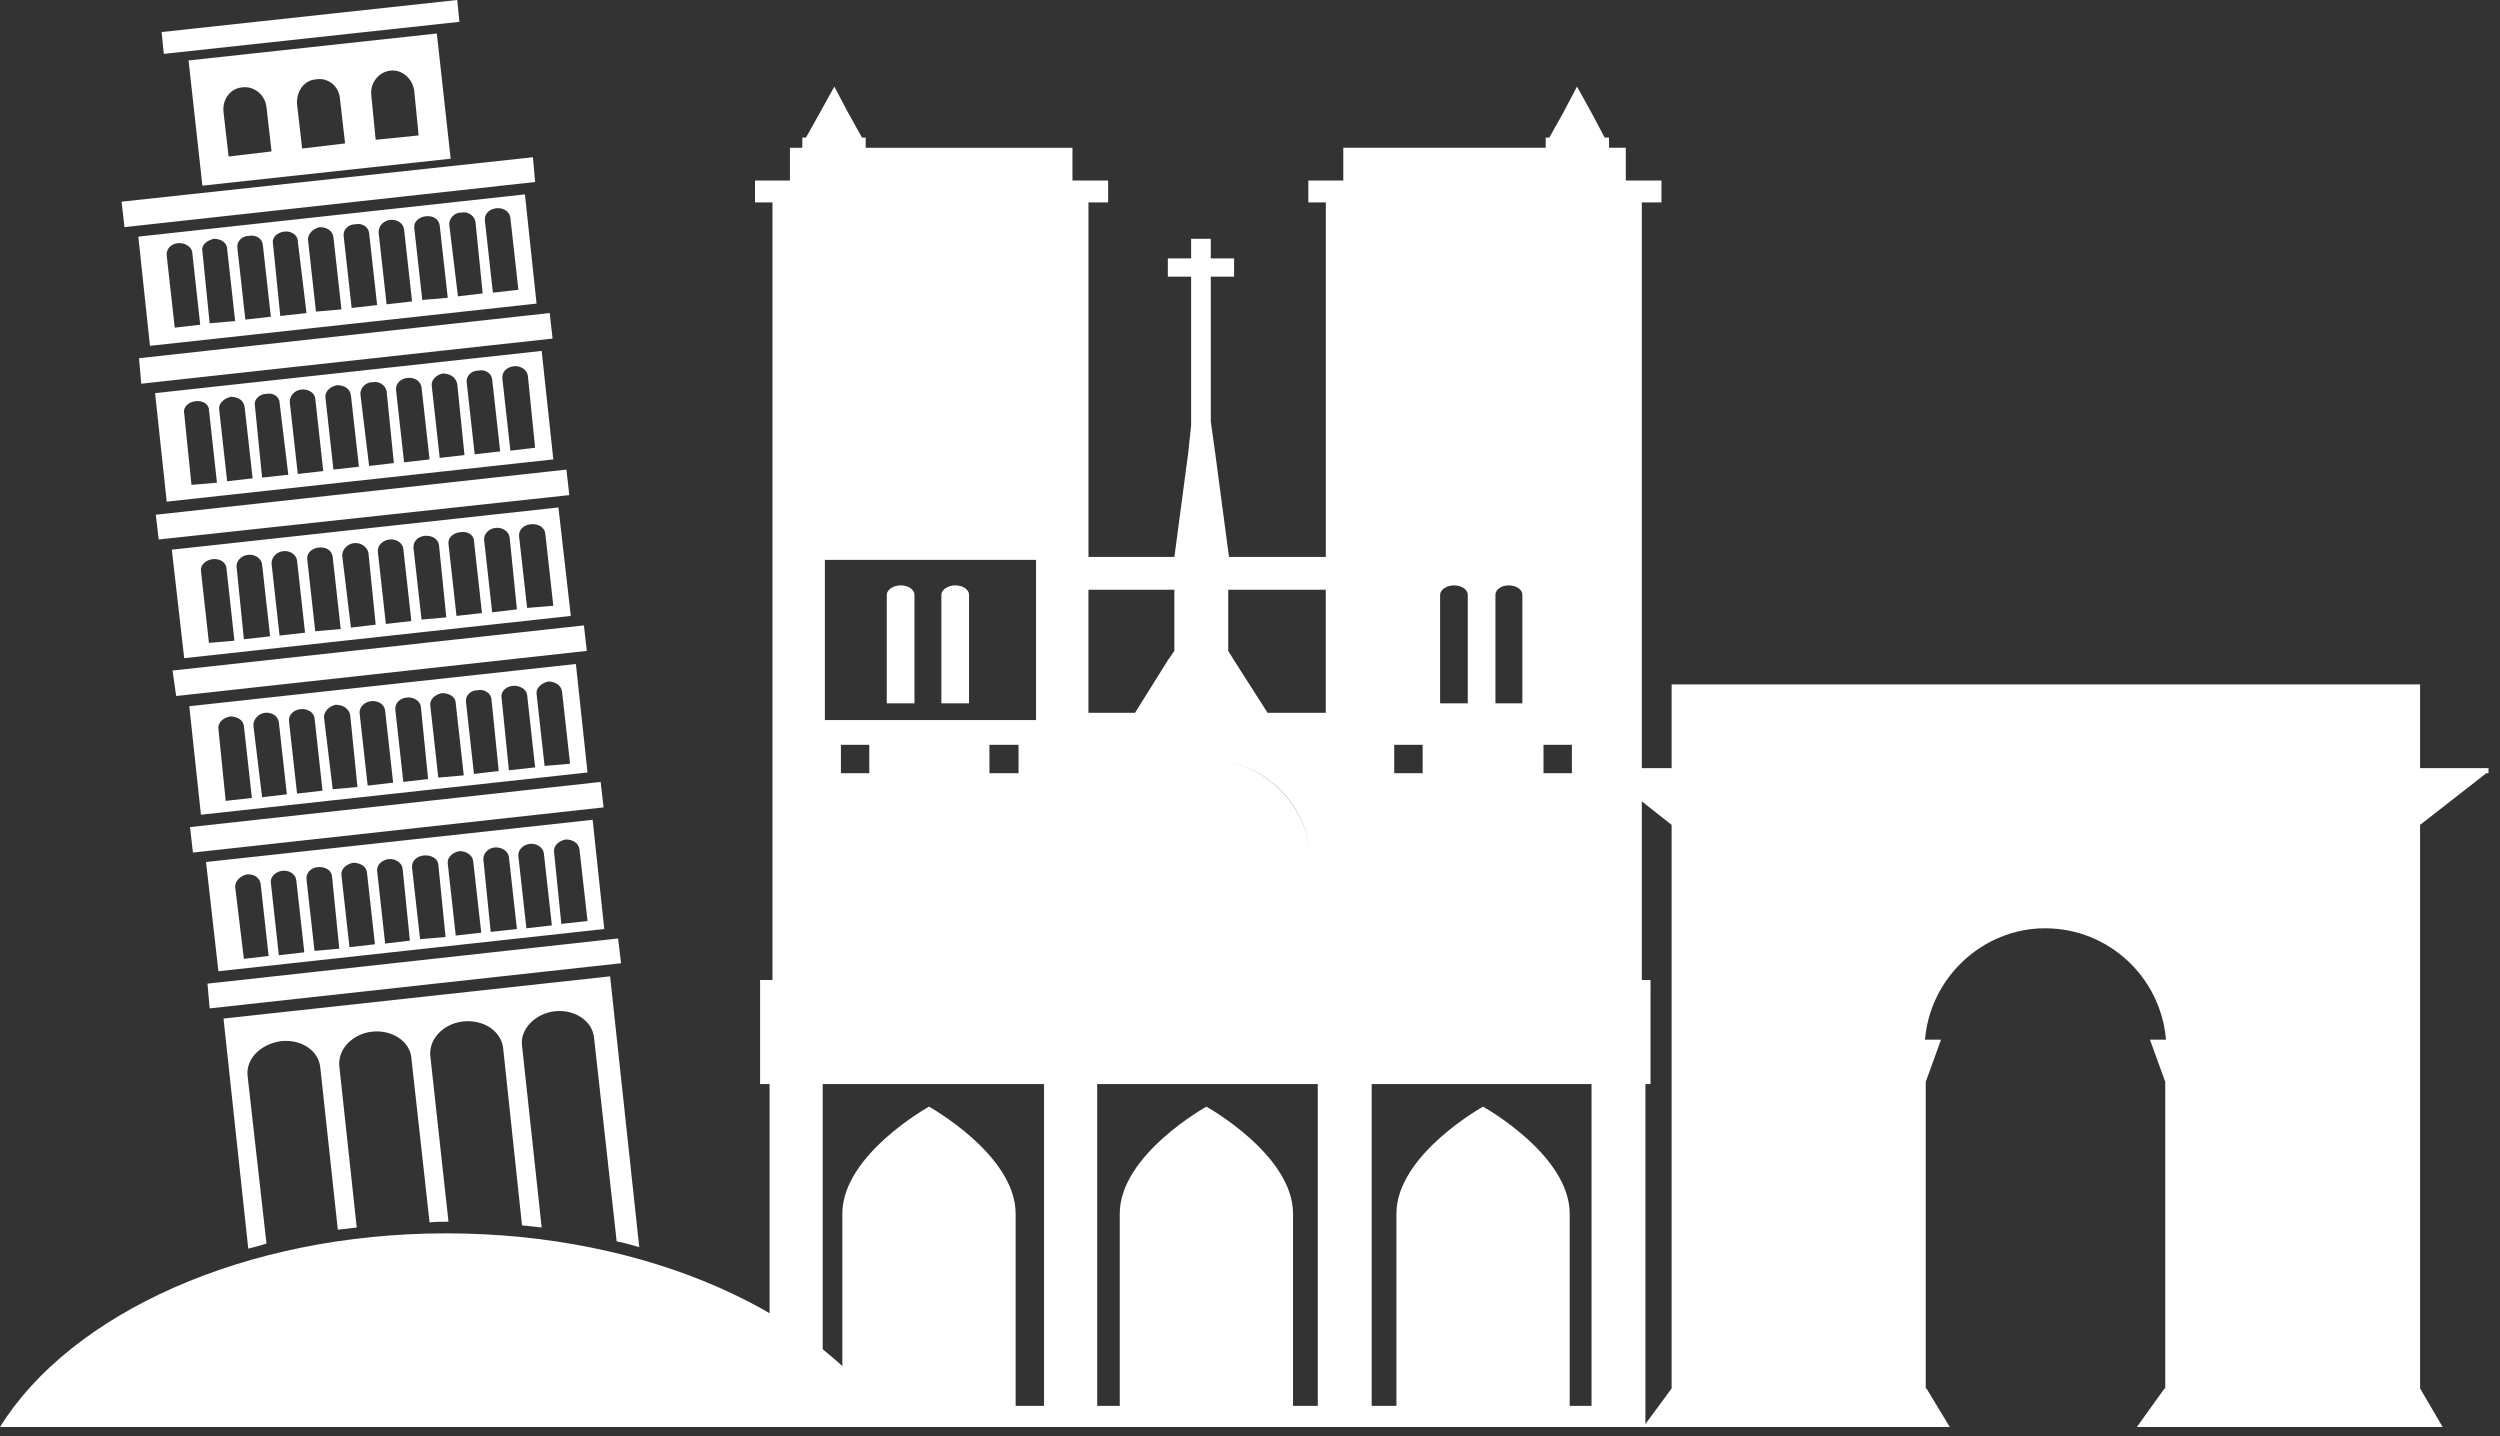
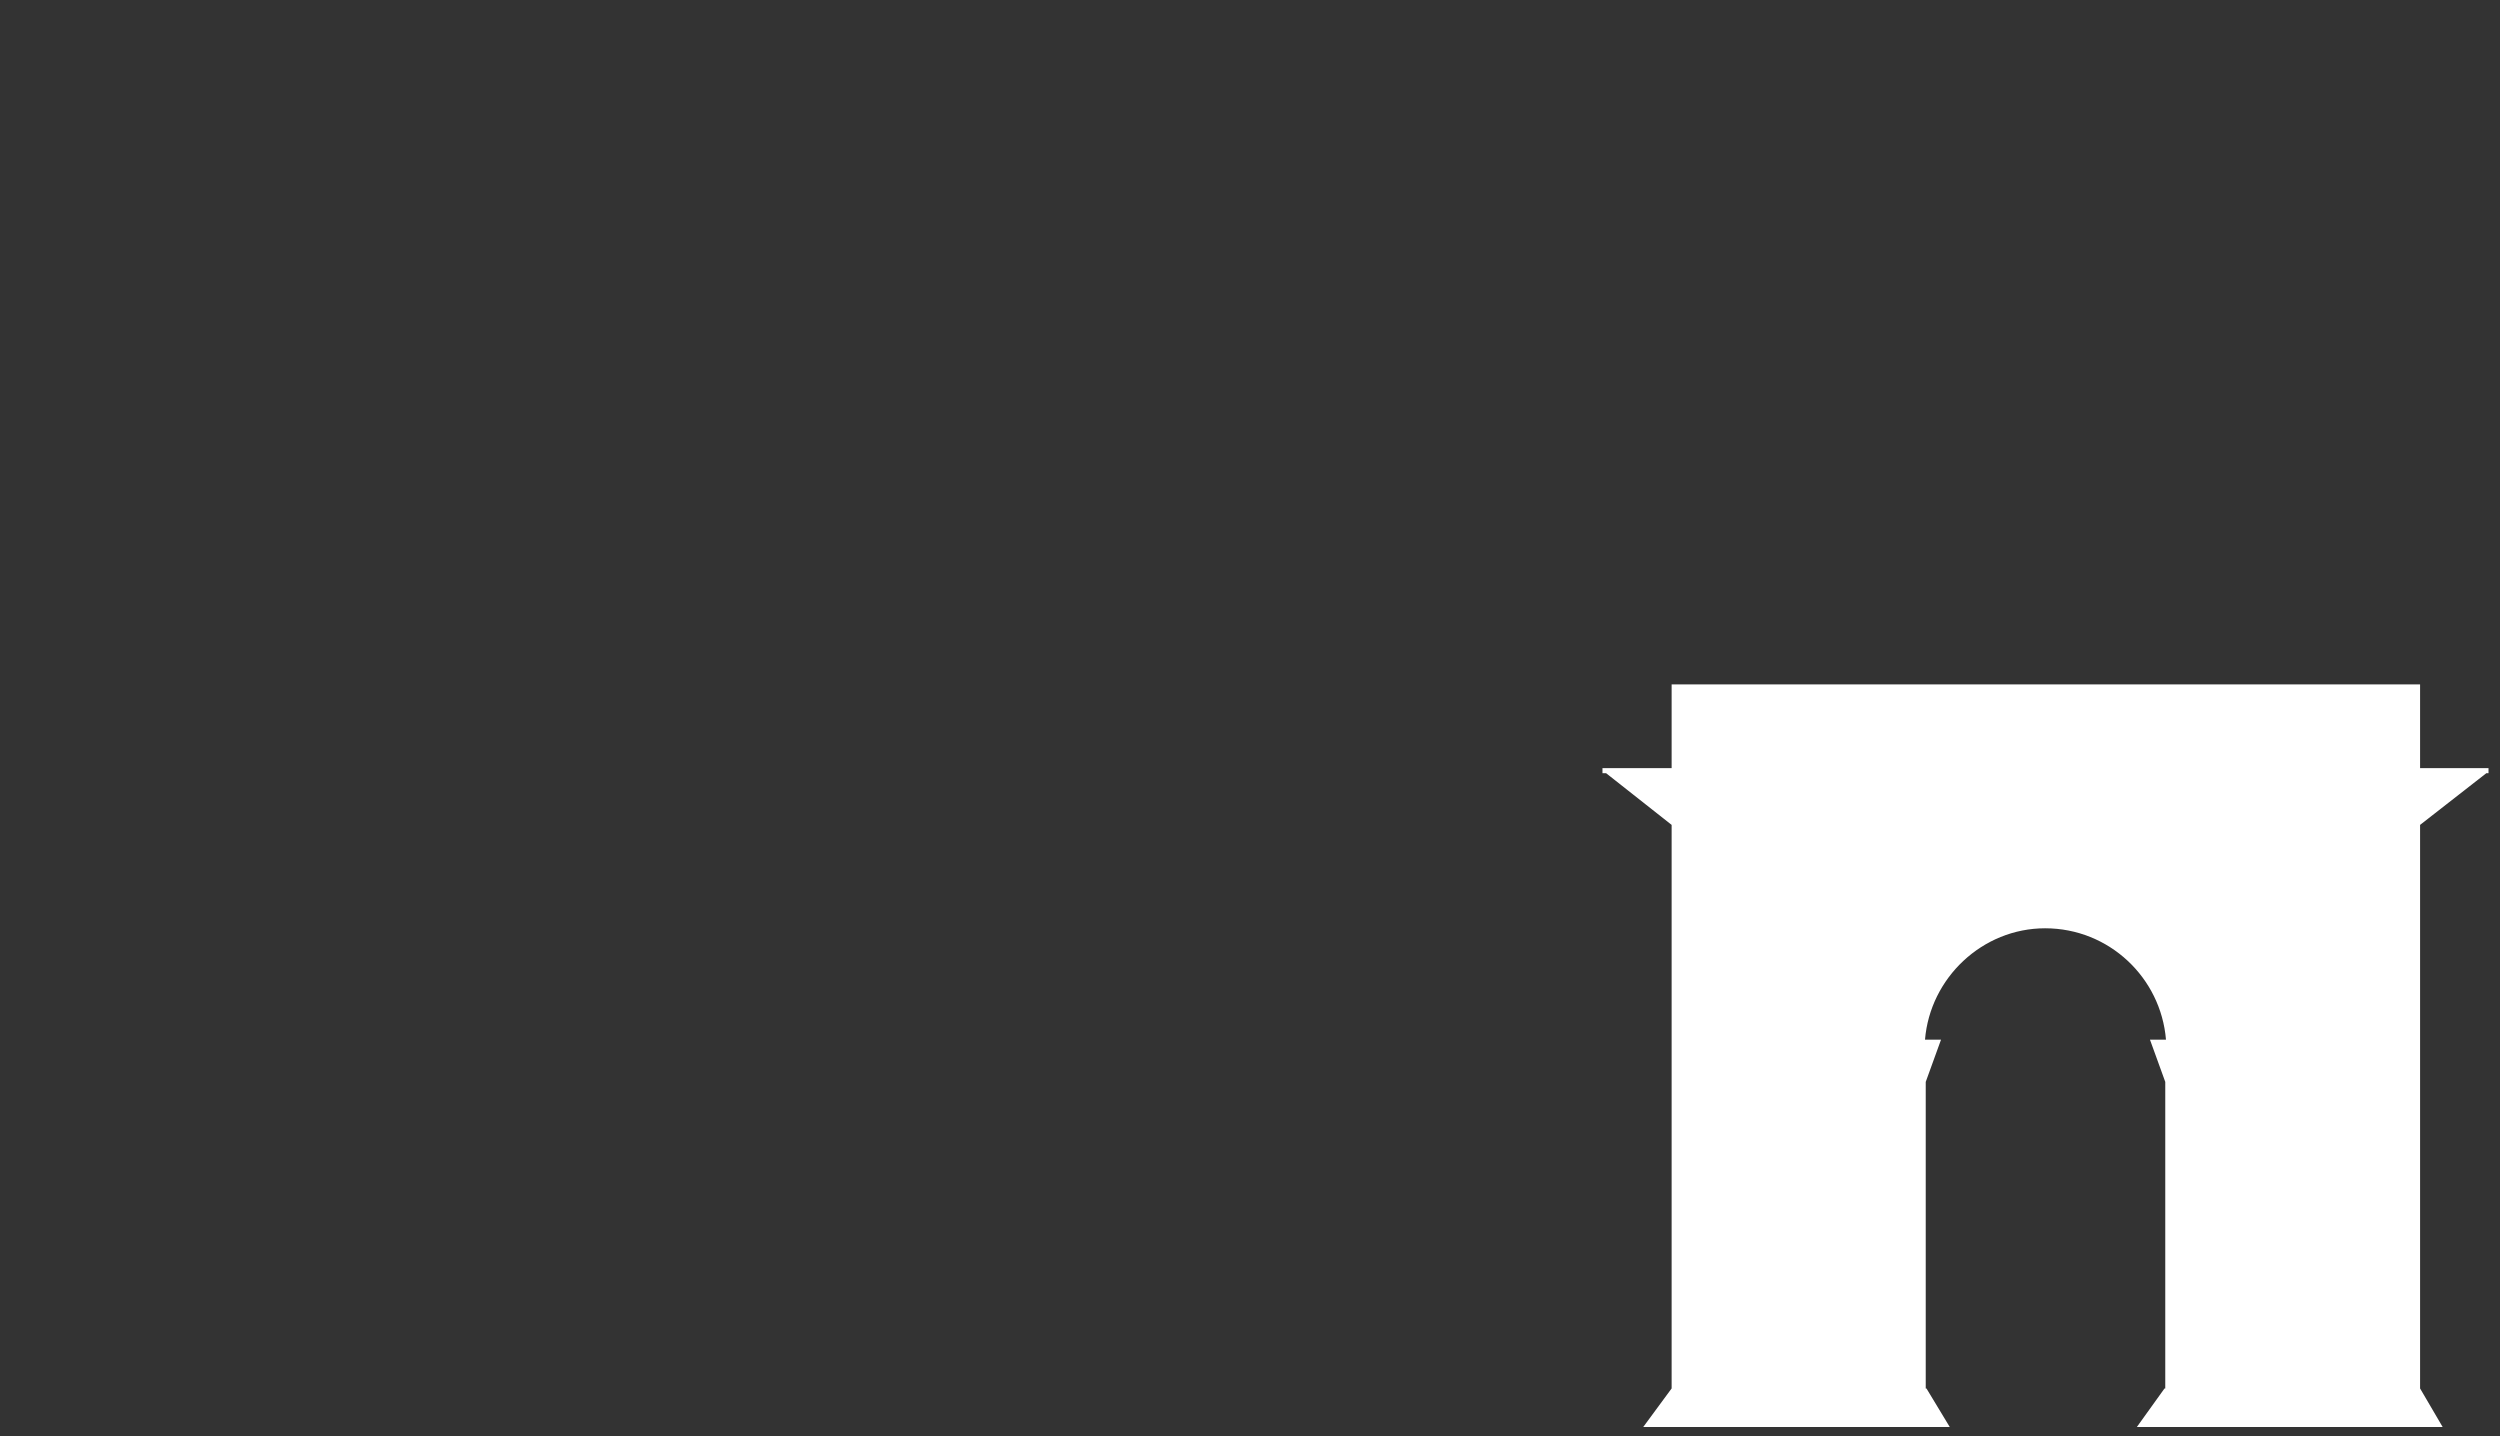
<svg xmlns="http://www.w3.org/2000/svg" width="181" height="104" viewBox="0 0 181 104" fill="none">
  <rect x="0" y="0" width="181" height="104" fill="#333333" stroke="none" />
  <path fill-rule="evenodd" clip-rule="evenodd" d="M121.026 63.833V65.099V75.379V76.222V77.908V94.829V100.523L118.971 103.314H124.716H133.519H141.162L139.475 100.523H139.423V78.329L140.53 75.273H136.577H137.841H139.37C139.739 70.792 143.534 67.208 148.066 67.208C152.705 67.208 156.448 70.792 156.817 75.273H158.346H159.664H155.658L156.765 78.329V100.523H156.712L154.709 103.314H162.564H171.05H176.848L175.214 100.523V94.829V77.908V76.222V75.379V65.099V63.833V60.197V59.722L180.01 55.98H180.168V55.821V55.611H175.214V51.973V50.973V50.129V49.55H121.026V50.129V50.973V51.973V55.611H116.019V55.717V55.98H116.282L121.026 59.722V60.197V63.833Z" fill="white" />
-   <path fill-rule="evenodd" clip-rule="evenodd" d="M119.497 71.741V77.539V78.014V78.487H119.128V88.186V88.819V92.457V93.089V101.787V102.894V103.314H55.717V102.894V101.787V93.089V92.457V88.819V88.186V78.487H55.031V78.013V77.538V71.741V70.95H55.927V65.521V52.342V51.499V39.691V38.846V14.653H54.662V13.071H57.192V10.699H58.089V9.962H58.352L59.354 8.17L60.407 6.272L61.409 8.17L62.411 9.962H62.675V10.699H77.645V13.071H80.228V14.653H78.805V38.846V39.691V40.324H85.025L86.027 32.785L86.238 30.782V20.029H84.551V18.71H86.238V17.287H87.661V18.71H89.348V20.029H87.661V30.519L87.978 32.784L88.979 40.324H95.989V39.691V38.845V14.652H94.724V13.07H97.255V10.698H111.909V9.962H112.172L113.174 8.169L114.175 6.271L115.229 8.169L116.178 9.962H116.494V10.698H117.708V13.07H120.29V14.652H118.867V38.845V39.691V51.498V52.341V65.52V70.95H119.499V71.741H119.497ZM95.987 42.697H88.924V47.125L89.346 47.808L91.77 51.605H95.987V51.499V42.697ZM85.023 42.697H78.803V51.499V51.605H82.177L84.549 47.808L85.023 47.125V42.697ZM94.88 62.094C94.67 58.299 91.718 55.295 87.975 55.032C91.718 55.294 94.67 58.352 94.88 62.094ZM59.722 52.133H75.009V51.5V40.536H59.722V51.5V52.133ZM65.204 42.381C64.677 42.381 64.203 42.697 64.203 43.064V50.919H66.206V43.064C66.205 42.697 65.784 42.381 65.204 42.381ZM69.157 42.381C68.63 42.381 68.156 42.697 68.156 43.064V50.919H70.158V43.064C70.158 42.697 69.737 42.381 69.157 42.381ZM62.937 55.98H60.882V53.924H62.937V55.98ZM73.743 55.98H71.635V53.924H73.743V55.98ZM105.265 42.381C104.738 42.381 104.264 42.697 104.264 43.064V50.919H106.267V43.064C106.267 42.697 105.844 42.381 105.265 42.381ZM109.219 42.381C108.691 42.381 108.269 42.697 108.269 43.064V50.919H110.22V43.064C110.22 42.697 109.799 42.381 109.219 42.381ZM102.999 55.98H100.942V53.924H102.999V55.98ZM113.805 55.98H111.749V53.924H113.805V55.98ZM59.563 101.787H60.986V87.871C60.986 83.601 67.259 80.122 67.259 80.122C67.259 80.122 73.532 83.601 73.532 87.871V101.787H75.588V93.089V92.457V88.819V88.186V78.487H59.563V88.185V88.818V92.457V93.088V101.787ZM79.436 101.787H81.07V87.871C81.07 83.601 87.343 80.122 87.343 80.122C87.343 80.122 93.616 83.601 93.616 87.871V101.787H95.408V93.089V92.457V88.819V88.186V78.487H79.436V88.185V88.818V92.457V93.088V101.787ZM99.308 101.787H101.101V87.871C101.101 83.601 107.373 80.122 107.373 80.122C107.373 80.122 113.646 83.601 113.646 87.871V101.787H115.227V93.089V92.457V88.819V88.186V78.487H99.309V88.185V88.818V92.457V93.088L99.308 101.787Z" fill="white" />
-   <path fill-rule="evenodd" clip-rule="evenodd" d="M10.014 17.132L10.858 25.038L38.847 21.981L38.005 14.074L10.014 17.132ZM32.312 89.294C17.71 89.294 5.112 95.092 -1.52588e-05 103.314H64.73C59.511 95.092 46.966 89.294 32.312 89.294ZM44.751 67.946L15.022 71.215L15.179 73.007L44.962 69.738L44.751 67.946ZM33.261 1.581L11.859 3.9L11.701 2.32L33.103 0L33.261 1.581ZM38.584 11.385L8.801 14.601L9.012 16.445L38.742 13.177L38.584 11.385ZM39.797 22.665L10.067 25.934L10.225 27.78L40.008 24.511L39.797 22.665ZM41.009 33.999L11.279 37.267L11.49 39.059L41.219 35.845L41.009 33.999ZM42.274 45.28L12.492 48.547L12.755 50.392L42.485 47.125L42.274 45.28ZM43.487 56.612L13.757 59.881L13.968 61.726L43.697 58.456L43.487 56.612ZM14.653 13.441L13.651 4.376L31.626 2.425L32.628 11.49L14.653 13.441ZM26.882 6.905L27.199 10.12L30.309 9.805L29.992 6.589C29.886 5.694 29.096 5.007 28.253 5.112C27.41 5.218 26.776 6.009 26.882 6.905ZM16.182 8.118L16.551 11.332L19.66 10.963L19.292 7.749C19.185 6.852 18.395 6.22 17.552 6.325C16.709 6.378 16.076 7.168 16.182 8.118ZM21.506 7.537L21.874 10.753L24.984 10.384L24.615 7.168C24.562 6.273 23.772 5.587 22.876 5.746C22.032 5.799 21.453 6.589 21.506 7.537ZM35.106 15.973L35.685 21.19L37.53 20.979L36.951 15.761C36.897 15.339 36.476 15.023 35.949 15.075C35.421 15.128 35.053 15.498 35.106 15.973ZM17.025 64.203L17.657 69.422L19.45 69.211L18.87 63.992C18.817 63.57 18.396 63.255 17.868 63.307C17.394 63.413 17.025 63.782 17.025 64.203ZM19.608 63.886L20.187 69.159L22.032 68.947L21.452 63.729C21.4 63.307 20.977 62.991 20.451 63.044C19.925 63.096 19.555 63.519 19.608 63.886ZM22.191 63.676L22.771 68.843L24.563 68.684L24.035 63.413C23.983 62.991 23.509 62.726 22.982 62.78C22.507 62.833 22.138 63.203 22.191 63.676ZM24.721 63.36L25.302 68.576L27.146 68.366L26.566 63.149C26.513 62.726 26.091 62.463 25.565 62.463C25.037 62.569 24.669 62.939 24.721 63.36ZM27.304 63.044L27.884 68.314L29.676 68.103L29.15 62.886C29.097 62.463 28.622 62.147 28.147 62.2C27.62 62.253 27.252 62.673 27.304 63.044ZM29.834 62.833L30.414 67.997L32.259 67.839L31.732 62.568C31.679 62.147 31.205 61.884 30.677 61.936C30.151 61.989 29.781 62.357 29.834 62.833ZM32.417 62.516L32.996 67.734L34.842 67.524L34.262 62.357C34.21 61.884 33.735 61.62 33.261 61.62C32.733 61.726 32.365 62.094 32.417 62.516ZM35 62.253L35.527 67.471L37.425 67.261L36.844 62.041C36.791 61.62 36.317 61.305 35.79 61.358C35.316 61.41 34.947 61.83 35 62.253ZM37.53 61.989L38.11 67.208L39.955 66.998L39.375 61.778C39.322 61.358 38.848 61.041 38.374 61.095C37.898 61.147 37.477 61.515 37.53 61.989ZM40.113 61.673L40.64 66.891L42.537 66.68L41.957 61.515C41.905 61.041 41.483 60.778 40.956 60.778C40.429 60.884 40.06 61.251 40.113 61.673ZM15.813 52.765L16.34 57.983L18.237 57.773L17.658 52.553C17.605 52.132 17.183 51.869 16.656 51.869C16.129 51.974 15.76 52.342 15.813 52.765ZM18.343 52.501L18.975 57.719L20.768 57.509L20.188 52.289C20.135 51.869 19.714 51.553 19.186 51.606C18.712 51.657 18.343 52.079 18.343 52.501ZM20.926 52.236L21.506 57.456L23.351 57.245L22.771 51.973C22.718 51.605 22.297 51.289 21.77 51.342C21.242 51.395 20.873 51.764 20.926 52.236ZM23.456 51.922L24.088 57.14L25.88 56.983L25.354 51.764C25.249 51.289 24.827 51.026 24.3 51.026C23.825 51.131 23.456 51.5 23.456 51.922ZM26.038 51.657L26.619 56.877L28.463 56.664L27.883 51.447C27.83 51.026 27.409 50.709 26.881 50.761C26.355 50.813 25.986 51.236 26.038 51.657ZM28.622 51.395L29.201 56.612L30.993 56.401L30.467 51.131C30.414 50.761 29.939 50.444 29.465 50.498C28.938 50.55 28.569 50.919 28.622 51.395ZM31.152 51.079L31.732 56.296L33.577 56.138L32.996 50.919C32.996 50.444 32.523 50.181 31.995 50.181C31.468 50.287 31.1 50.656 31.152 51.079ZM33.735 50.813L34.315 56.032L36.108 55.821L35.58 50.602C35.528 50.181 35.054 49.865 34.579 49.971C34.051 49.97 33.682 50.392 33.735 50.813ZM36.317 50.55L36.844 55.77L38.742 55.558L38.163 50.287C38.11 49.918 37.635 49.602 37.109 49.655C36.633 49.708 36.213 50.077 36.317 50.55ZM38.848 50.234L39.428 55.454L41.273 55.294L40.693 50.077C40.64 49.602 40.166 49.339 39.691 49.339C39.217 49.444 38.794 49.813 38.848 50.234ZM14.548 41.326L15.127 46.545L16.972 46.386L16.393 41.116C16.34 40.693 15.918 40.429 15.392 40.482C14.916 40.536 14.495 40.905 14.548 41.326ZM17.13 41.061L17.658 46.281L19.555 46.07L18.975 40.851C18.922 40.429 18.449 40.113 17.974 40.167C17.447 40.219 17.078 40.64 17.13 41.061ZM19.66 40.799L20.24 46.017L22.085 45.807L21.506 40.589C21.453 40.167 21.031 39.851 20.505 39.904C20.029 39.956 19.66 40.325 19.66 40.799ZM22.244 40.482L22.823 45.702L24.668 45.543L24.087 40.325C24.035 39.85 23.614 39.587 23.086 39.64C22.56 39.693 22.191 40.06 22.244 40.482ZM24.774 40.219L25.407 45.437L27.2 45.227L26.672 40.008C26.567 39.587 26.145 39.27 25.618 39.323C25.143 39.377 24.774 39.797 24.774 40.219ZM27.357 39.956L27.936 45.174L29.781 44.962L29.202 39.746C29.15 39.324 28.727 39.006 28.201 39.06C27.673 39.112 27.304 39.534 27.357 39.956ZM29.939 39.693L30.52 44.857L32.312 44.699L31.785 39.482C31.732 39.006 31.258 38.743 30.731 38.796C30.256 38.847 29.886 39.218 29.939 39.693ZM32.47 39.377L33.05 44.593L34.894 44.383L34.315 39.166C34.315 38.742 33.84 38.426 33.313 38.532C32.786 38.584 32.417 38.953 32.47 39.377ZM35.053 39.112L35.632 44.33L37.425 44.12L36.897 38.901C36.844 38.48 36.37 38.164 35.895 38.217C35.369 38.268 35 38.69 35.053 39.112ZM37.583 38.847L38.163 44.014L40.06 43.857L39.48 38.637C39.428 38.163 38.954 37.901 38.426 37.954C37.898 38.005 37.53 38.374 37.583 38.847ZM13.336 29.941L13.862 35.105L15.708 34.947L15.128 29.677C15.128 29.254 14.654 28.991 14.179 29.042C13.652 29.096 13.23 29.466 13.336 29.941ZM15.866 29.625L16.445 34.842L18.291 34.632L17.71 29.466C17.657 28.992 17.236 28.729 16.708 28.729C16.234 28.832 15.813 29.201 15.866 29.625ZM18.449 29.309L18.975 34.579L20.873 34.368L20.24 29.149C20.24 28.728 19.767 28.412 19.293 28.516C18.764 28.516 18.396 28.939 18.449 29.309ZM20.978 29.096L21.559 34.316L23.403 34.105L22.823 28.832C22.771 28.463 22.349 28.149 21.822 28.201C21.348 28.253 20.978 28.623 20.978 29.096ZM23.561 28.78L24.141 33.999L25.986 33.789L25.407 28.623C25.354 28.149 24.932 27.885 24.405 27.885C23.877 27.99 23.509 28.359 23.561 28.78ZM26.091 28.516L26.724 33.736L28.516 33.526L27.989 28.305C27.884 27.885 27.462 27.569 26.934 27.674C26.461 27.674 26.091 28.096 26.091 28.516ZM28.675 28.253L29.255 33.473L31.1 33.261L30.519 28.043C30.467 27.621 30.044 27.306 29.517 27.358C28.99 27.411 28.622 27.78 28.675 28.253ZM31.257 27.936L31.836 33.155L33.629 32.944L33.102 27.78C32.995 27.306 32.574 27.04 32.047 27.04C31.573 27.146 31.205 27.516 31.257 27.936ZM33.787 27.674L34.367 32.89L36.213 32.681L35.632 27.463C35.579 27.039 35.158 26.724 34.631 26.83C34.104 26.83 33.735 27.25 33.787 27.674ZM36.371 27.411L36.951 32.628L38.742 32.417L38.216 27.199C38.163 26.777 37.688 26.461 37.214 26.515C36.687 26.567 36.317 26.936 36.371 27.411ZM12.07 18.502L12.651 23.722L14.495 23.51L13.915 18.239C13.862 17.87 13.389 17.554 12.861 17.606C12.387 17.659 12.017 18.029 12.07 18.502ZM14.653 18.185L15.179 23.405L17.025 23.245L16.445 18.028C16.445 17.553 15.971 17.288 15.496 17.288C14.969 17.394 14.548 17.765 14.653 18.185ZM17.183 17.922L17.763 23.14L19.608 22.929L19.028 17.712C18.975 17.288 18.554 16.973 18.026 17.078C17.5 17.078 17.13 17.502 17.183 17.922ZM19.766 17.659L20.293 22.876L22.19 22.666L21.559 17.447C21.559 17.026 21.083 16.71 20.609 16.763C20.081 16.816 19.66 17.183 19.766 17.659ZM22.297 17.341L22.876 22.56L24.721 22.402L24.141 17.183C24.088 16.709 23.666 16.445 23.139 16.445C22.665 16.552 22.297 16.92 22.297 17.341ZM24.879 17.078L25.459 22.297L27.304 22.087L26.724 16.867C26.672 16.446 26.25 16.13 25.723 16.236C25.196 16.236 24.827 16.656 24.879 17.078ZM27.41 16.816L27.989 22.034L29.834 21.823L29.255 16.604C29.202 16.183 28.78 15.867 28.253 15.92C27.779 15.973 27.41 16.34 27.41 16.816ZM29.992 16.498L30.572 21.717L32.417 21.56L31.836 16.34C31.784 15.866 31.363 15.604 30.835 15.656C30.309 15.709 29.939 16.077 29.992 16.498ZM32.523 16.236L33.155 21.454L34.946 21.243L34.42 16.024C34.315 15.604 33.892 15.286 33.366 15.391C32.891 15.39 32.523 15.814 32.523 16.236ZM11.227 28.463L12.07 36.319L40.06 33.261L39.217 25.407L11.227 28.463ZM12.439 39.797L13.336 47.652L41.326 44.593L40.43 36.74L12.439 39.797ZM13.704 51.131L14.548 58.986L42.537 55.928L41.694 48.073L13.704 51.131ZM14.916 62.41L15.812 70.318L43.749 67.261L42.907 59.354L14.916 62.41ZM16.182 73.744L17.974 90.401C18.396 90.294 18.817 90.19 19.293 90.031L17.921 77.855C17.816 76.644 18.871 75.589 20.347 75.379C21.822 75.22 23.087 76.062 23.194 77.328L24.458 89.031C24.932 88.977 25.354 88.924 25.828 88.872L24.564 77.17C24.459 75.958 25.512 74.852 26.935 74.693C28.359 74.533 29.677 75.378 29.782 76.591L31.101 88.504C31.522 88.451 31.943 88.451 32.312 88.451H32.47L31.152 76.431C31.047 75.22 32.102 74.113 33.524 73.954C35.001 73.796 36.266 74.64 36.424 75.851L37.794 88.714C38.268 88.767 38.742 88.818 39.217 88.872L37.794 75.694C37.636 74.533 38.742 73.374 40.166 73.216C41.589 73.059 42.908 73.901 43.013 75.166L44.646 89.873C45.174 89.977 45.754 90.135 46.281 90.293L44.172 70.687L16.182 73.744Z" fill="white" />
</svg>